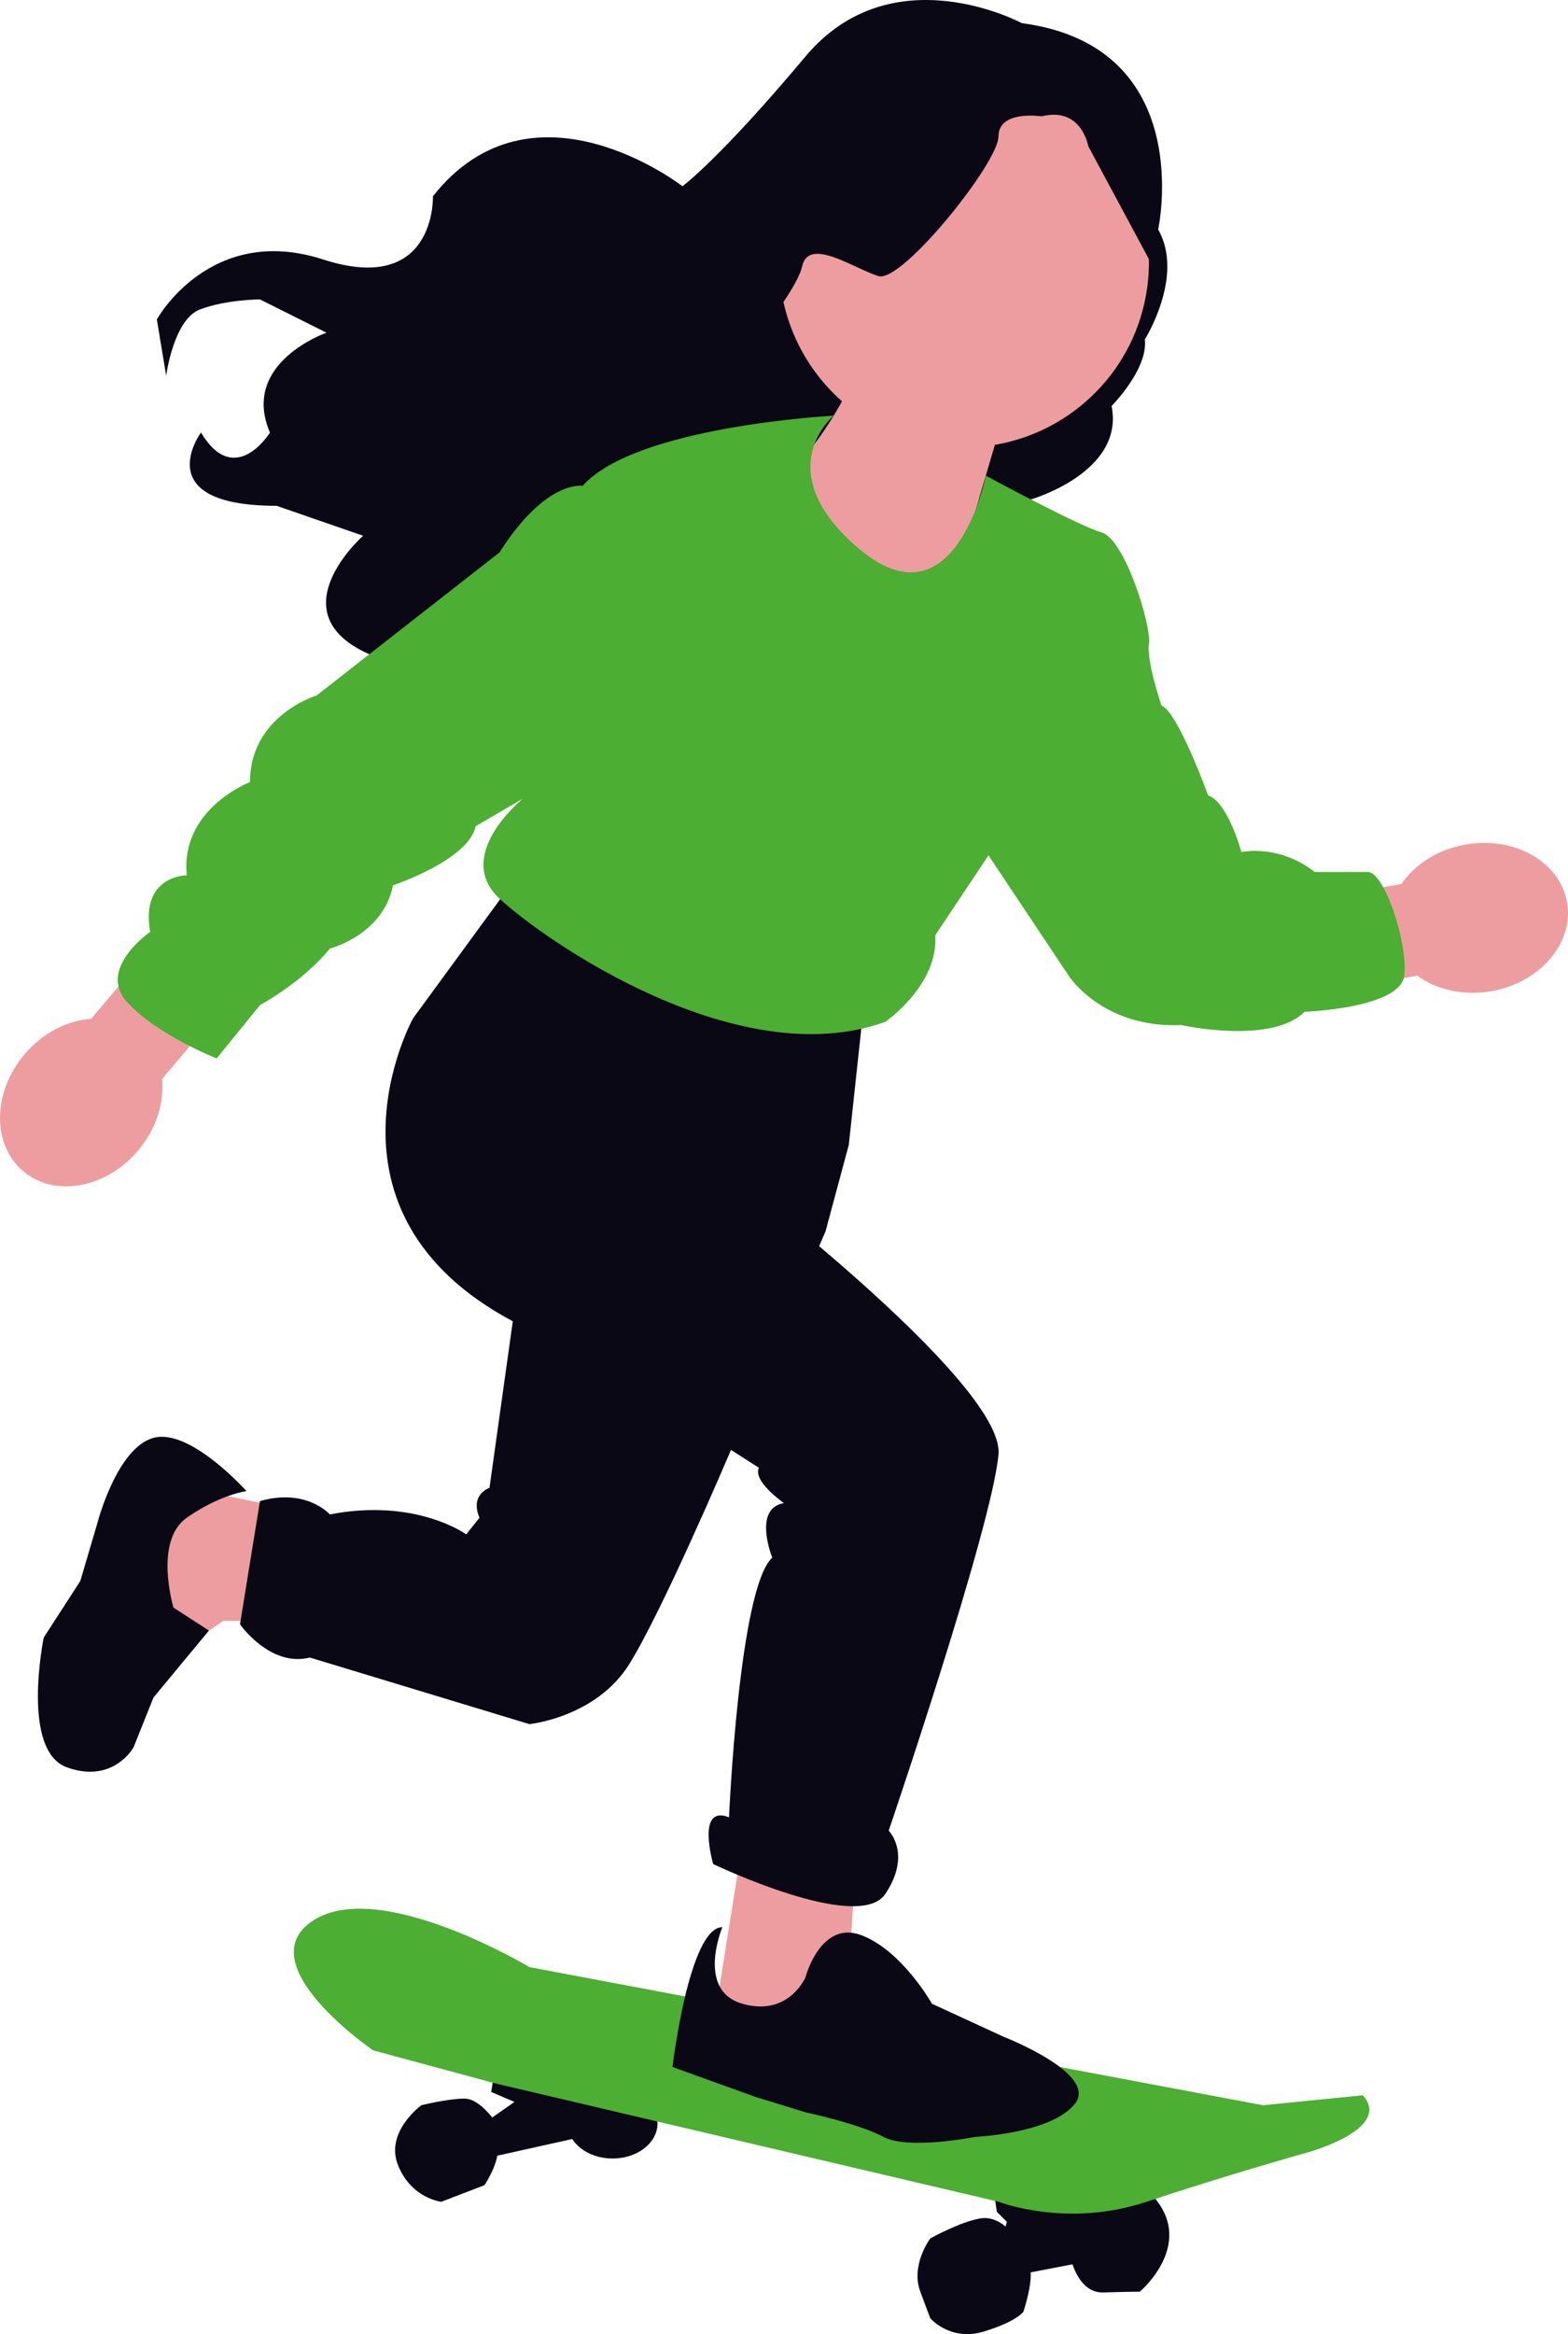
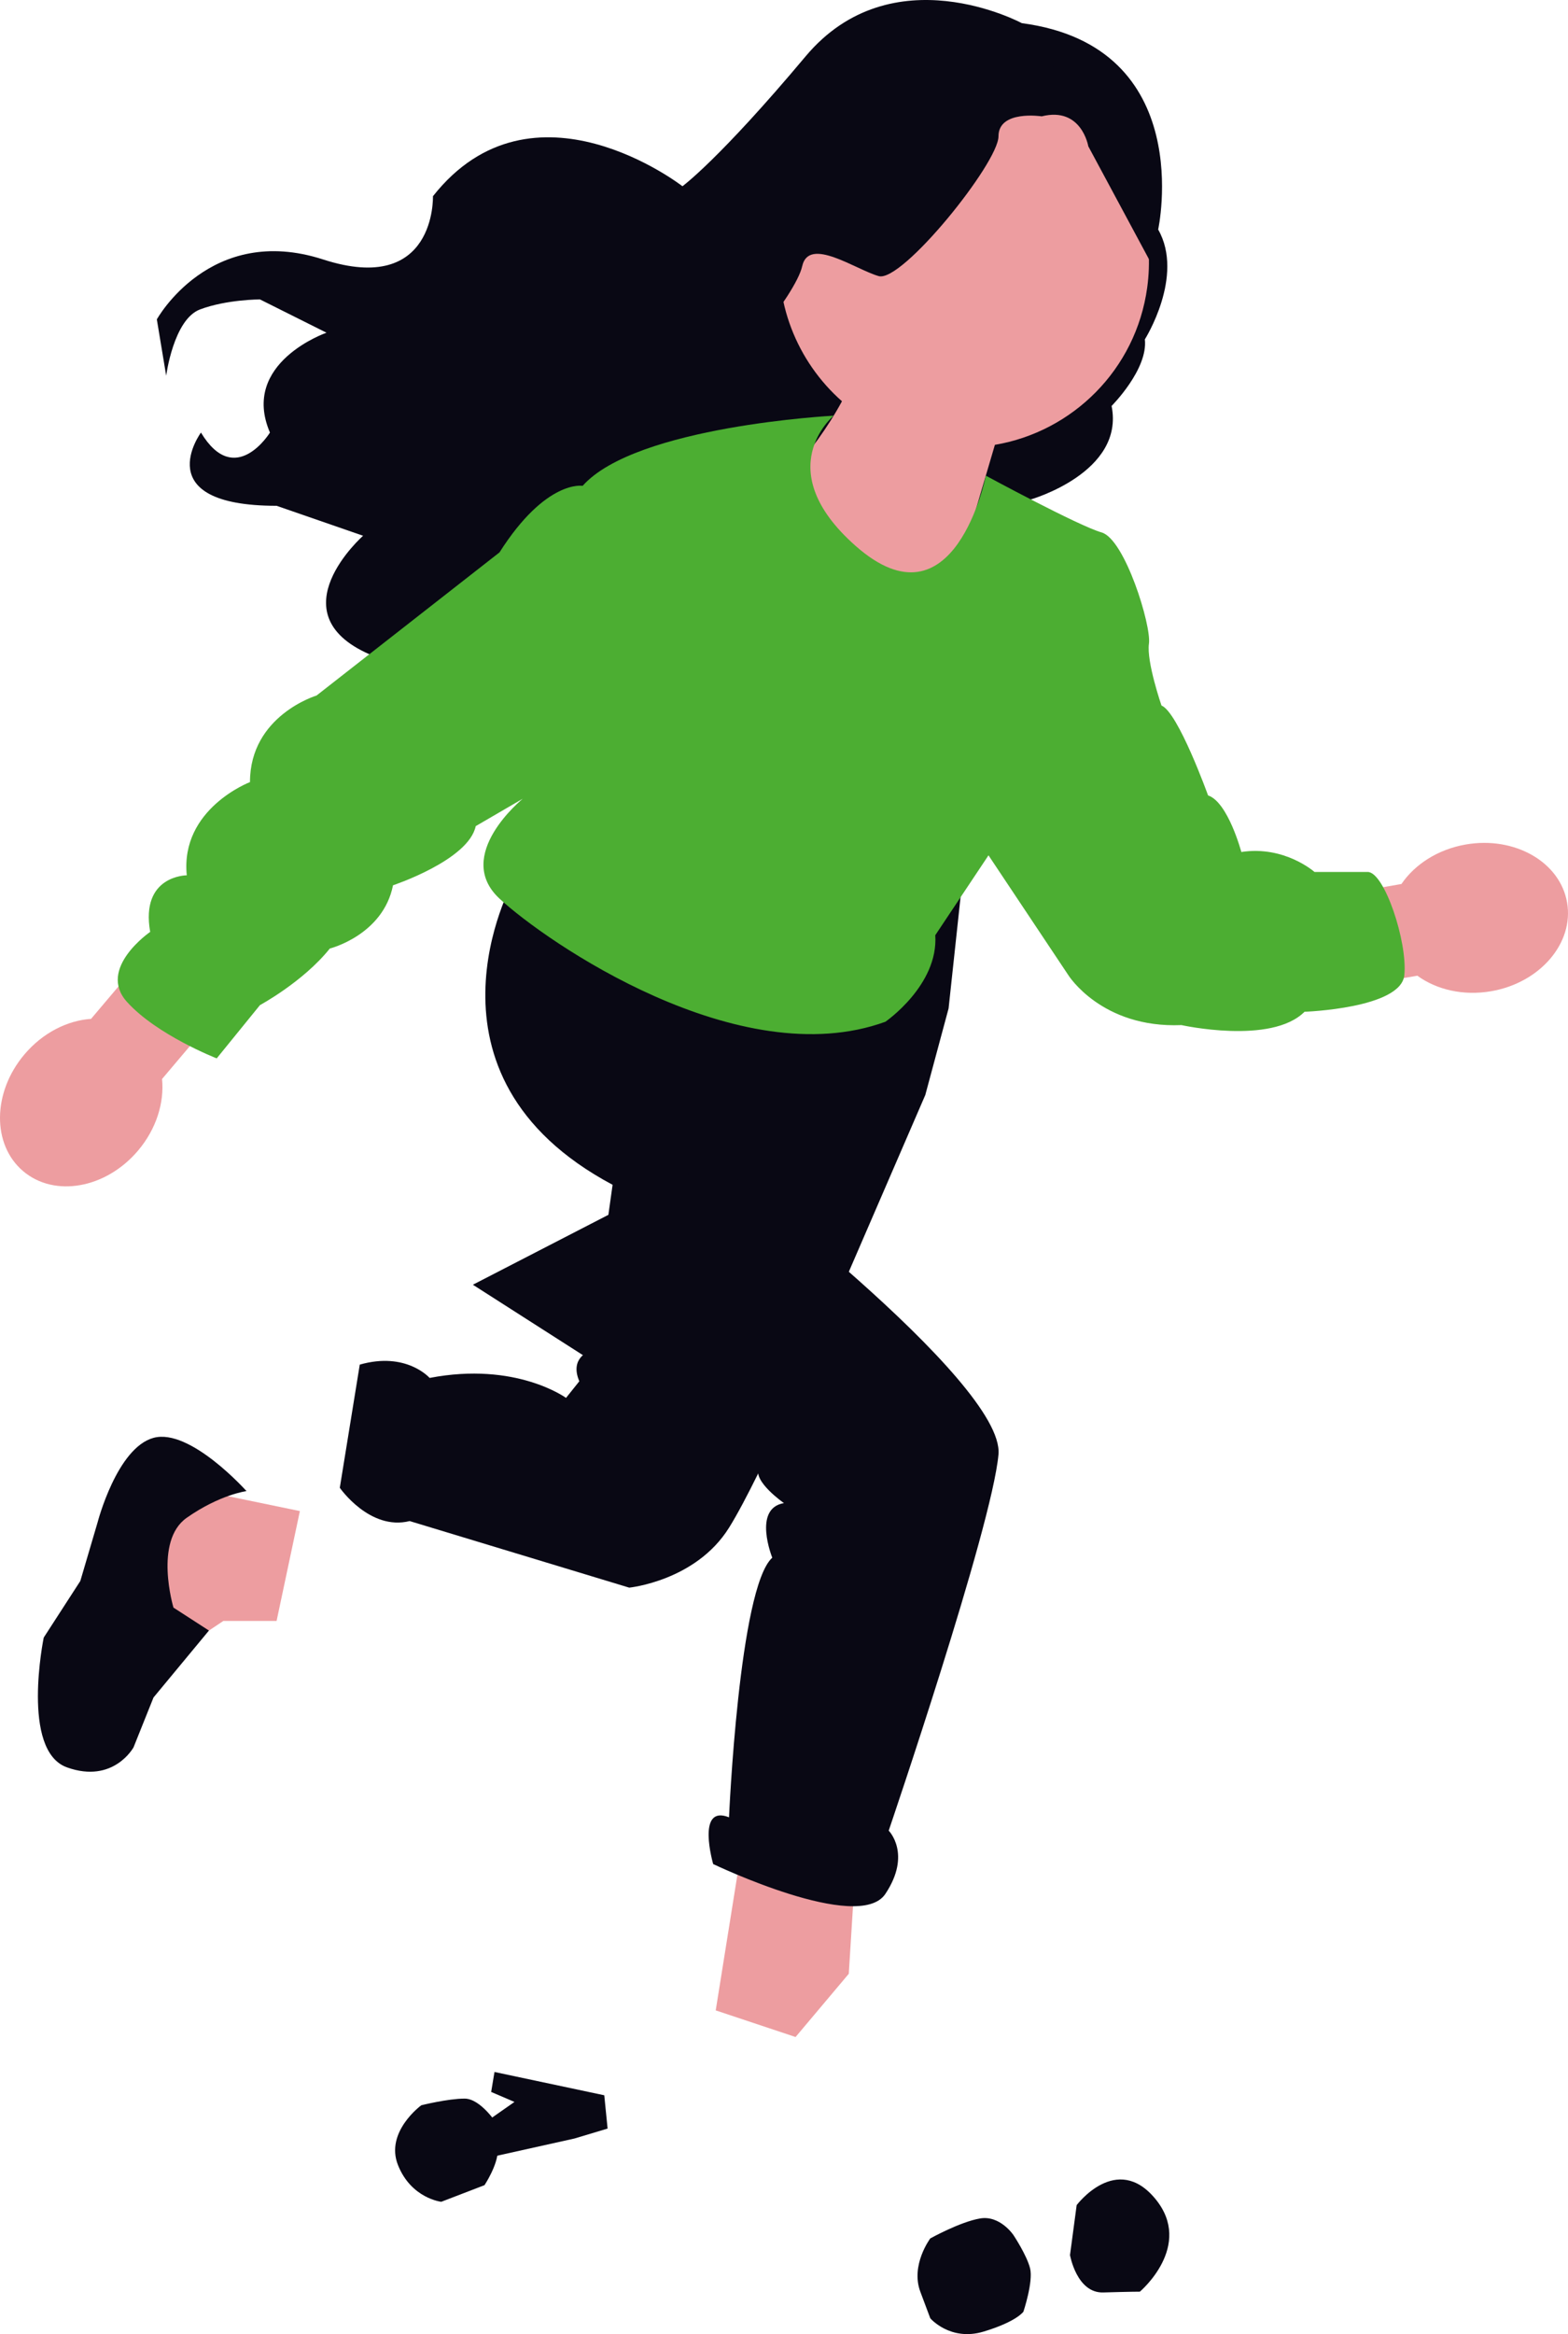
<svg xmlns="http://www.w3.org/2000/svg" width="471.341" height="701.199" viewBox="0 0 471.341 701.199" role="img" artist="Katerina Limpitsouni" source="https://undraw.co/">
  <polygon points="148.644 622.451 147.644 628.451 154.644 631.451 144.644 638.451 145.644 648.451 172.644 642.451 182.644 639.451 181.644 629.451 148.644 622.451" fill="#090814" />
  <path d="M149.644,638.451s-5-8-10-8c-5,0-13,2-13,2,0,0-11,8-7,18,4,10,13,11,13,11l13-5s4-6,4-10.5v-7.5Z" fill="#090814" />
-   <ellipse cx="184.144" cy="637.951" rx="13.5" ry="10.5" fill="#090814" />
-   <polygon points="298.644 657.451 299.644 664.451 302.644 667.451 301.644 671.451 305.644 683.451 331.644 678.451 329.644 660.451 298.644 657.451" fill="#090814" />
  <path d="M304.644,671.451s-4-6-10-5-15,6-15,6c0,0-6,8-3,16l3,8s6,7,16,4,12-6,12-6c0,0,3-9,2-13s-5-10-5-10Z" fill="#090814" />
  <path d="M321.644,677.451s2,11.479,10,11.239,11-.239,11-.239c0,0,16.304-13.757,4.652-27.879-11.652-14.121-23.652,1.879-23.652,1.879l-2,15Z" fill="#090814" />
-   <path d="M159.144,590.951s-45-27-65-14,18,39,18,39l37,10,151.034,35.485s20.466,8.015,44.466.015,49-15,49-15c0,0,25-7,16-17l-30,3-220.5-41.5Z" fill="#4cae32" />
  <polygon points="223.144 553.951 215.144 603.951 239.144 611.951 255.144 592.951 257.144 560.951 223.144 553.951" fill="#ed9da0" />
  <polygon points="90.144 453.951 61.144 447.951 40.144 456.951 44.144 492.951 55.144 494.951 67.144 486.951 83.144 486.951 90.144 453.951" fill="#ed9da0" />
  <path d="M421.272,265.566l-47.185,8.185,4.779,27.55,47.185-8.185c5.754,4.188,13.799,6.12,22.205,4.662,14.708-2.551,24.92-14.487,22.808-26.659-2.111-12.172-15.746-19.972-30.455-17.42-8.406,1.458-15.33,5.987-19.337,11.868Z" fill="#ed9da0" />
  <path d="M48.713,324.147l30.939-36.554-21.343-18.064-30.939,36.554c-7.1.48-14.511,4.16-20.022,10.672-9.644,11.394-9.818,27.101-.388,35.083,9.43,7.981,24.892,5.214,34.536-6.18,5.512-6.512,7.916-14.429,7.217-21.511Z" fill="#ed9da0" />
-   <path d="M154.144,264.951l-30,41s-32,57.959,30,90.979l-7,50.021s-6,2-3,9l-4,5s-15-11-41-6c0,0-7-8-21-4l-6,37s9,13,21,10l66,20s20-2,30-18,30-63,30-63l29-67,7-26,3.757-34.894-104.757-44.106Z" fill="#090814" />
+   <path d="M154.144,264.951s-32,57.959,30,90.979l-7,50.021s-6,2-3,9l-4,5s-15-11-41-6c0,0-7-8-21-4l-6,37s9,13,21,10l66,20s20-2,30-18,30-63,30-63l29-67,7-26,3.757-34.894-104.757-44.106Z" fill="#090814" />
  <path d="M214.379,348.716s87.765,66.235,85.765,88.235-33,113-33,113c0,0,7,7-1,19s-51.765-8.963-51.765-8.963c0,0-5.235-18.037,4.765-14.037,0,0,3-69,13-78,0,0-5.98-14.799,3.51-16.399,0,0-9.51-6.601-7.51-10.601l-86-55" fill="#090814" />
  <path d="M307.144,6.951s-39-21-65,10c-26,31-37,39-37,39,0,0-45-35-75,3,0,0,1,30-33,19s-50,18-50,18l2.811,16.929s2.189-16.929,10.189-19.929,18-3,18-3l20,10s-26,9-17,30c0,0-10.475,17-20.737,0,0,0-16.263,22,22.737,22l26,9s-26.259,23.184,1.871,35.592,1.652,5.954,1.652,5.954l197.208-52.464s28.269-8.081,24.269-28.081c0,0,11-11,10-20,0,0,12-19,4-33,0,0,12-55-41-62Z" fill="#090814" />
  <path d="M344.848,86.398c4.177-30.401-17.081-58.433-47.483-62.61-30.401-4.177-58.433,17.081-62.61,47.483-2.633,19.161,4.845,37.375,18.341,49.274-8.598,15.971-22.372,29.291-22.372,29.291l48.037,52.662,20.306-68.865c23.311-3.935,42.393-22.576,45.782-47.234Z" fill="#ed9da0" />
  <path d="M250.604,124.88s-59.46,3.072-75.46,21.072c0,0-11-2-25,20l-55,43s-20,6-20,26c0,0-21,8-19,28,0,0-14,0-11,17,0,0-16,11-7,21s27,17,27,17l13-16s13-7,21-17c0,0,16-4,19-19,0,0,22.713-7.536,24.857-17.768l14.143-8.232s-21,17-7,30,72,53,116,37c0,0,16-11,15-26l16-24,24,36s10,16,34,15c0,0,27,6,37-4,0,0,29-1,30-11s-6-31-11-31h-16s-9-8-22-6c0,0-4-15-10-17,0,0-9-25-14-27,0,0-4.544-13.181-3.772-18.591.772-5.409-7.228-31.409-14.228-33.409s-34.807-17.061-34.807-17.061c0,0-9.364,47.448-39.193,21.061-26-23-6.54-39.072-6.54-39.072Z" fill="#4cae32" />
-   <path d="M242.144,593.951s4.515-17.196,16.757-12.598c12.243,4.598,21.243,20.598,21.243,20.598l21.709,10s28.291,11,21.291,20c-7,9-30,10-30,10,0,0-20.141,4-27.571,0s-23.429-7.388-23.429-7.388l-15-4.612-25-9s5-42,15-42c0,0-8,19,6,23s19-8,19-8Z" fill="#090814" />
  <path d="M52.144,482.951s-6-20,4-27,17.953-8,17.953-8c0,0-16.953-19-27.953-16s-16.793,25.339-16.793,25.339l-5.207,17.661-11,17s-7,34,7,39,20-6.033,20-6.033l6-14.967,16.663-20.108-10.662-6.892Z" fill="#090814" />
  <path d="M313.144,34.951s-13-2-13,6-29,44-36,42-21-12-23-3-22.937,32.929-22.937,32.929l-3.063-44.929,29.518-44.688,51.482-12.312,40,18,9.228,21.547,4.79,36.265-23.018-42.812s-2-12-14-9Z" fill="#090814" />
</svg>